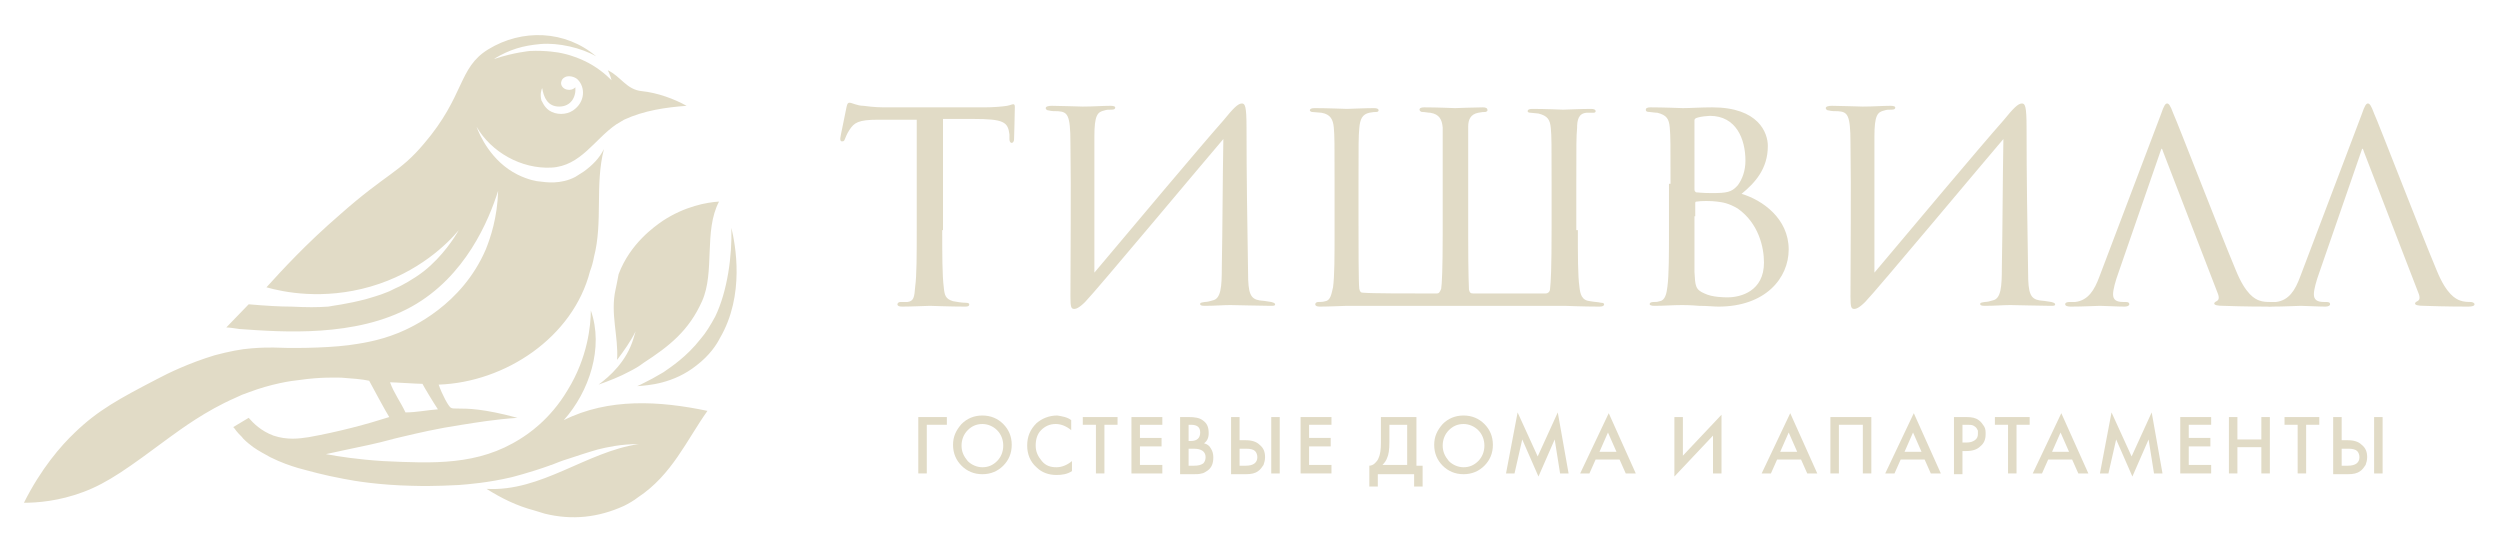
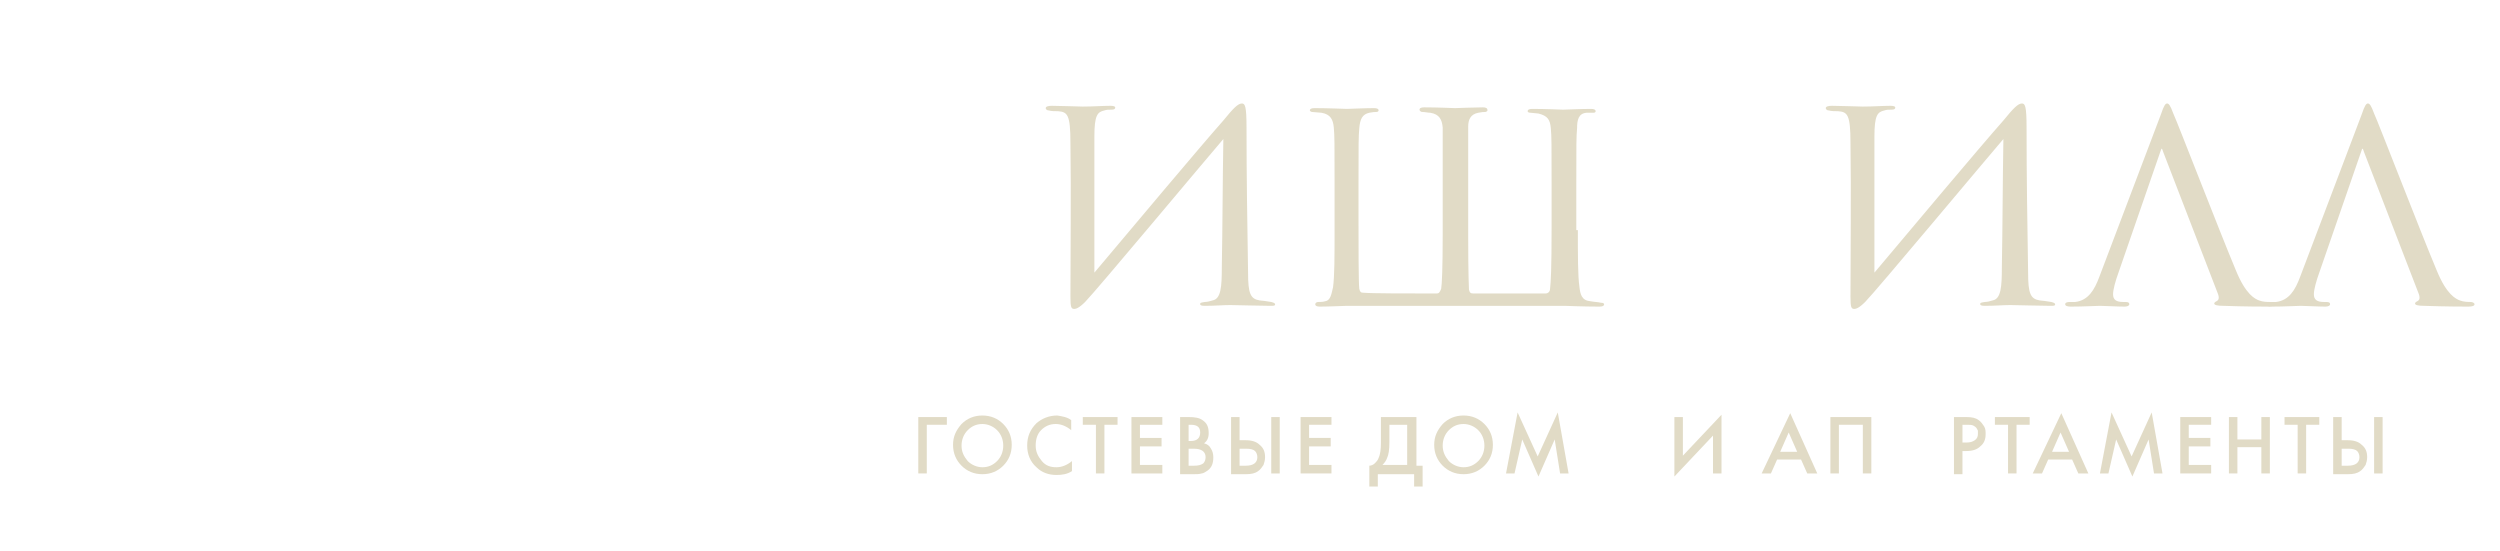
<svg xmlns="http://www.w3.org/2000/svg" version="1.1" id="Слой_1" x="0px" y="0px" viewBox="0 0 323.7 71.3" style="enable-background:new 0 0 323.7 71.3;" xml:space="preserve">
  <style type="text/css"> .st0{fill:#E1DBC6;} </style>
  <g>
    <g>
      <g>
-         <path class="st0" d="M122,29.8c0,3.1,0,5.9,0.2,7.4c0.1,1,0.2,1.5,1.2,1.8c0.5,0.1,1.2,0.2,1.6,0.2s0.5,0.1,0.5,0.2 c0,0.2-0.1,0.3-0.5,0.3c-2,0-4.4-0.1-4.6-0.1c-0.2,0-2.5,0.1-3.6,0.1c-0.4,0-0.6-0.1-0.6-0.3c0-0.1,0.1-0.3,0.4-0.3s0.6,0,0.9,0 c0.8-0.1,0.9-0.6,1-2c0.2-1.4,0.2-4.3,0.2-7.3V15.5c-1.3,0-3.4,0-5,0c-2.6,0-3.1,0.4-3.7,1.3c-0.4,0.6-0.5,1-0.6,1.2 c-0.1,0.3-0.2,0.3-0.4,0.3s-0.2-0.2-0.2-0.4c0-0.2,0.6-2.9,0.8-4c0.1-0.5,0.2-0.6,0.4-0.6c0.3,0,1,0.4,1.8,0.4 c1.4,0.2,2.5,0.2,2.6,0.2h13.1c1.1,0,2.3-0.1,2.9-0.2c0.5-0.1,0.6-0.2,0.8-0.2c0.2,0,0.2,0.2,0.2,0.4c0,1.1-0.1,3.8-0.1,4.1 c0,0.4-0.2,0.5-0.3,0.5c-0.2,0-0.3-0.2-0.3-0.5c0-0.1,0-0.2,0-0.6c-0.2-1.6-0.7-2-4.7-2c-1.5,0-2.8,0-3.9,0V29.8z" />
        <path class="st0" d="M141.7,35.3c4.8-5.7,13.6-16.2,16.7-19.7c1.3-1.6,1.9-2.2,2.4-2.2c0.4,0,0.6,0.3,0.6,3.1 c0,6.4,0.1,12.4,0.2,18.8c0,2.7,0.3,3.4,1.5,3.6c0.2,0,0.9,0.1,1.5,0.2c0.4,0.1,0.5,0.2,0.5,0.3c0,0.2-0.2,0.2-0.6,0.2 c-1.3,0-4.6-0.1-5.2-0.1c-0.9,0-2,0.1-3.3,0.1c-0.5,0-0.6-0.1-0.6-0.2c0-0.2,0-0.2,0.6-0.3c0.3,0,0.7-0.1,1-0.2 c1.1-0.2,1.2-1.8,1.2-4.3c0.1-5.4,0.1-10.9,0.2-16.6c-1.9,2.2-16.6,19.8-17.9,21.1c-0.8,0.8-1.2,0.9-1.4,0.9 c-0.4,0-0.5-0.2-0.5-1.6c0-5.5,0.1-13.3,0-19.9c0-3.7-0.4-4-1.6-4.1c-0.4,0-0.9,0-1.2-0.1c-0.3,0-0.4-0.2-0.4-0.3 c0-0.2,0.3-0.3,0.8-0.3c1.1,0,3.5,0.1,4,0.1c1.3,0,2.6-0.1,3.6-0.1c0.4,0,0.6,0.1,0.6,0.2c0,0.2-0.1,0.3-0.5,0.3 c-0.4,0-0.6,0-0.9,0.1c-0.9,0.2-1.3,0.6-1.3,3.4L141.7,35.3z" />
        <path class="st0" d="M204.3,29.8c0,3.3,0,5.9,0.2,7.3c0.1,1,0.3,1.8,1.4,1.9c0.5,0.1,1,0.1,1.4,0.2c0.3,0,0.4,0.1,0.4,0.2 c0,0.2-0.2,0.3-0.6,0.3c-2.1,0-4.4-0.1-4.5-0.1h-28.2c-0.2,0-2.4,0.1-3.5,0.1c-0.4,0-0.6-0.1-0.6-0.3c0-0.2,0.2-0.3,0.4-0.3 c0.3,0,0.6,0,0.9-0.1c0.7-0.1,0.8-1,1-1.8c0.2-1.4,0.2-4.1,0.2-7.4v-6c0-5.3,0-6.2-0.1-7.3c-0.1-1-0.4-1.7-1.6-1.9 c-0.3,0-0.9-0.1-1.2-0.1c-0.1,0-0.3-0.1-0.3-0.2c0-0.2,0.2-0.3,0.6-0.3c1.7,0,4,0.1,4.2,0.1c0.2,0,2.4-0.1,3.5-0.1 c0.4,0,0.6,0.1,0.6,0.3c0,0.1-0.1,0.2-0.3,0.2c-0.2,0-0.4,0-0.9,0.1c-0.9,0.2-1.2,0.8-1.3,2c-0.1,1.1-0.1,2-0.1,7.1v5.2 c0,2.4,0,7.8,0.1,8.5c0.1,0.4,0.2,0.5,0.5,0.5c1.1,0.1,5.7,0.1,9.5,0.1c0.3,0,0.4-0.1,0.6-0.6c0.1-0.5,0.2-2.7,0.2-7v-6.6 c0-5.3,0-6.2,0-7.3c-0.1-1-0.4-1.7-1.6-1.9c-0.3,0-0.7-0.1-1-0.1c-0.3,0-0.4-0.2-0.4-0.3c0-0.2,0.2-0.3,0.6-0.3 c1.7,0,3.9,0.1,4,0.1c0.2,0,2.5-0.1,3.6-0.1c0.4,0,0.6,0.1,0.6,0.4c0,0.1-0.2,0.2-0.3,0.2c-0.2,0-0.4,0-0.9,0.1 c-1,0.2-1.3,0.9-1.3,1.8c0,1.1,0,2.1,0,7.4v6.6c0,5.5,0.1,6.8,0.1,7.1c0.1,0.4,0.2,0.5,0.6,0.5h9.3c0.4,0,0.6-0.3,0.6-0.6 c0.1-0.9,0.2-2.4,0.2-8v-5.5c0-5.3,0-6.2-0.1-7.3c-0.1-1.1-0.4-1.6-1.6-1.9c-0.2,0-0.8-0.1-1-0.1c-0.3,0-0.4-0.1-0.4-0.2 c0-0.2,0.2-0.3,0.6-0.3c1.7,0,3.9,0.1,4,0.1c0.2,0,2.4-0.1,3.6-0.1c0.4,0,0.6,0.1,0.6,0.3c0,0.2-0.2,0.2-0.4,0.2 c-0.2,0-0.5,0-0.8,0c-1,0.1-1.2,0.9-1.2,2c-0.1,1.1-0.1,2-0.1,7.3V29.8z" />
-         <path class="st0" d="M216.3,23.8c0-5.2,0-6.2-0.1-7.3c-0.1-1.1-0.4-1.6-1.6-1.9c-0.3,0-0.9-0.1-1-0.1c-0.4,0-0.5-0.1-0.5-0.3 c0-0.2,0.2-0.3,0.6-0.3c1.7,0,4.1,0.1,4.2,0.1c1,0,2.3-0.1,3.8-0.1c6,0,7.2,3.3,7.2,5c0,3-1.7,4.8-3.4,6.2 c2.7,0.8,6.1,3.2,6.1,7.2c0,3.7-3,7.4-9.1,7.4c-0.6,0-1.4-0.1-2.5-0.1c-1.1-0.1-2.1-0.1-2.2-0.1c-1.2,0-2.3,0.1-3.6,0.1 c-0.4,0-0.6-0.1-0.6-0.2c0-0.1,0-0.3,0.6-0.3c0.3,0,0.4,0,0.7-0.1c0.7-0.1,0.9-1,1-1.9c0.2-1.5,0.2-4.2,0.2-7.3V23.8z M219.4,24.5c0,0.3,0.1,0.3,0.2,0.4c0.2,0,0.7,0.1,2,0.1c2,0,2.6-0.1,3.4-1c0.6-0.8,1-1.9,1-3.2c0-2.8-1.2-5.8-4.6-5.8 c-0.3,0-1.2,0.1-1.5,0.2c-0.4,0.1-0.5,0.2-0.5,0.4V24.5z M219.4,28c0,2.5,0,6.9,0,7.2c0.1,1.8,0.1,2.3,1.3,2.8 c1,0.5,2.6,0.5,3,0.5c1.7,0,4.7-0.8,4.7-4.5c0-2-0.7-5.1-3.4-7c-1.2-0.7-1.9-0.8-2.7-0.9c-0.7-0.1-2.1-0.1-2.6,0 c-0.1,0-0.2,0-0.2,0.2V28z" />
        <path class="st0" d="M242.7,35.3c4.8-5.7,13.6-16.2,16.7-19.7c1.3-1.6,1.9-2.2,2.4-2.2c0.4,0,0.6,0.3,0.6,3.1 c0,6.4,0.1,12.4,0.2,18.8c0,2.7,0.3,3.4,1.5,3.6c0.2,0,0.9,0.1,1.5,0.2c0.4,0.1,0.5,0.2,0.5,0.3c0,0.2-0.2,0.2-0.6,0.2 c-1.3,0-4.6-0.1-5.2-0.1c-0.9,0-2,0.1-3.3,0.1c-0.5,0-0.6-0.1-0.6-0.2c0-0.2,0-0.2,0.6-0.3c0.3,0,0.7-0.1,1-0.2 c1.1-0.2,1.2-1.8,1.2-4.3c0.1-5.4,0.1-10.9,0.2-16.6c-1.9,2.2-16.6,19.8-17.9,21.1c-0.8,0.8-1.2,0.9-1.4,0.9 c-0.4,0-0.5-0.2-0.5-1.6c0-5.5,0.1-13.3,0-19.9c0-3.7-0.4-4-1.6-4.1c-0.4,0-0.9,0-1.2-0.1c-0.3,0-0.4-0.2-0.4-0.3 c0-0.2,0.3-0.3,0.8-0.3c1.1,0,3.5,0.1,4,0.1c1.3,0,2.6-0.1,3.6-0.1c0.4,0,0.6,0.1,0.6,0.2c0,0.2-0.1,0.3-0.5,0.3 c-0.4,0-0.6,0-0.9,0.1c-0.9,0.2-1.3,0.6-1.3,3.4L242.7,35.3z" />
        <path class="st0" d="M280.1,19.7c-0.2-0.6-0.2-0.6-0.4,0l-5.4,15.6c-0.4,1.1-0.7,2.2-0.7,2.8c0,0.7,0.4,1,1.3,1 c0.1,0,0.2,0,0.3,0c0.4,0,0.5,0.1,0.5,0.3c0,0.2-0.3,0.3-0.6,0.3c-0.9,0-2.7-0.1-3.2-0.1c-0.4,0-2.1,0.1-3.8,0.1 c-0.4,0-0.7-0.1-0.7-0.3c0-0.2,0.2-0.3,0.6-0.3c0.2,0,0.5,0,0.7,0c1.7-0.2,2.5-1.6,3.1-3.2l8-21.1c0.4-1.2,0.6-1.4,0.8-1.4 c0.2,0,0.4,0.2,0.8,1.3c0.6,1.3,6,15.3,8.1,20.3c1.3,3.2,2.5,3.7,3,3.9c0.5,0.2,1.1,0.2,1.4,0.2c0.2,0,0.5,0.1,0.5,0.3 c0,0.2-0.3,0.3-0.8,0.3c-0.4,0-3,0-5.7-0.1c-0.8,0-1.2-0.1-1.2-0.3c0-0.1,0.1-0.2,0.3-0.3c0.2-0.1,0.4-0.3,0.2-0.9L280.1,19.7z" />
        <path class="st0" d="M306.1,19.7c-0.2-0.6-0.2-0.6-0.4,0l-5.4,15.6c-0.4,1.1-0.7,2.2-0.7,2.8c0,0.7,0.4,1,1.3,1 c0.1,0,0.2,0,0.3,0c0.4,0,0.5,0.1,0.5,0.3c0,0.2-0.3,0.3-0.6,0.3c-0.9,0-2.7-0.1-3.2-0.1c-0.4,0-2.1,0.1-3.8,0.1 c-0.4,0-0.7-0.1-0.7-0.3c0-0.2,0.2-0.3,0.6-0.3c0.2,0,0.5,0,0.7,0c1.7-0.2,2.5-1.6,3.1-3.2l8-21.1c0.4-1.2,0.6-1.4,0.8-1.4 c0.2,0,0.4,0.2,0.8,1.3c0.6,1.3,6,15.3,8.1,20.3c1.3,3.2,2.5,3.7,3,3.9c0.5,0.2,1.1,0.2,1.4,0.2c0.2,0,0.5,0.1,0.5,0.3 c0,0.2-0.3,0.3-0.8,0.3c-0.4,0-3,0-5.7-0.1c-0.8,0-1.2-0.1-1.2-0.3c0-0.1,0.1-0.2,0.3-0.3c0.2-0.1,0.4-0.3,0.2-0.9L306.1,19.7z" />
      </g>
      <g>
        <path class="st0" d="M118.9,61.3V54h3.7V55H120v6.3H118.9z" />
        <path class="st0" d="M124.5,54.9c0.7-0.7,1.6-1.1,2.7-1.1c1.1,0,2,0.4,2.7,1.1c0.7,0.7,1.1,1.6,1.1,2.7s-0.4,2-1.1,2.7 c-0.7,0.7-1.6,1.1-2.7,1.1c-1.1,0-2-0.4-2.7-1.1c-0.7-0.7-1.1-1.6-1.1-2.7S123.8,55.7,124.5,54.9z M125.3,59.7 c0.5,0.5,1.2,0.8,1.9,0.8c0.8,0,1.4-0.3,1.9-0.8c0.5-0.5,0.8-1.2,0.8-2c0-0.8-0.3-1.5-0.8-2c-0.5-0.5-1.2-0.8-1.9-0.8 c-0.8,0-1.4,0.3-1.9,0.8c-0.5,0.5-0.8,1.2-0.8,2C124.5,58.5,124.8,59.1,125.3,59.7z" />
        <path class="st0" d="M138.7,54.4v1.3c-0.6-0.5-1.3-0.8-2-0.8c-0.8,0-1.4,0.3-1.9,0.8s-0.7,1.2-0.7,2c0,0.8,0.3,1.4,0.8,2 s1.1,0.8,1.9,0.8c0.7,0,1.4-0.3,2-0.8v1.3c-0.6,0.4-1.3,0.5-2,0.5c-1,0-1.9-0.3-2.6-1c-0.8-0.7-1.2-1.7-1.2-2.8 c0-1.2,0.4-2.1,1.2-2.9c0.7-0.6,1.6-1,2.7-1C137.5,53.9,138.2,54,138.7,54.4z" />
        <path class="st0" d="M144.6,55H143v6.3h-1.1V55h-1.7V54h4.5V55z" />
        <path class="st0" d="M150.5,54V55h-2.9v1.7h2.8v1.1h-2.8v2.4h2.9v1.1h-4V54H150.5z" />
        <path class="st0" d="M152.8,54h1.1c0.8,0,1.4,0.1,1.8,0.4c0.6,0.4,0.8,0.9,0.8,1.7c0,0.6-0.2,1-0.6,1.3c0.4,0.1,0.7,0.3,0.9,0.7 c0.2,0.3,0.3,0.7,0.3,1.1c0,0.8-0.2,1.3-0.7,1.7c-0.3,0.2-0.6,0.4-0.8,0.4c-0.3,0.1-0.7,0.1-1.1,0.1h-1.7V54z M153.9,55v2.1h0.3 c0.8,0,1.2-0.4,1.2-1.1c0-0.7-0.4-1-1.2-1H153.9z M153.9,58.1v2.2h0.7c0.6,0,0.9-0.1,1.2-0.3c0.2-0.2,0.3-0.5,0.3-0.8 c0-0.7-0.5-1.1-1.5-1.1H153.9z" />
        <path class="st0" d="M159.4,61.3V54h1.1v3h0.8c0.8,0,1.4,0.2,1.8,0.6c0.5,0.4,0.7,0.9,0.7,1.6c0,0.4-0.1,0.7-0.2,1 c-0.2,0.3-0.4,0.6-0.7,0.8c-0.4,0.3-0.9,0.4-1.6,0.4H159.4z M160.5,58v2.3h0.8c1,0,1.5-0.4,1.5-1.1c0-0.3-0.1-0.6-0.3-0.8 c-0.2-0.2-0.6-0.3-1.1-0.3H160.5z M164.6,54h1.1v7.3h-1.1V54z" />
        <path class="st0" d="M172.4,54V55h-2.9v1.7h2.8v1.1h-2.8v2.4h2.9v1.1h-4V54H172.4z" />
        <path class="st0" d="M178.8,54h4.6v6.3h0.8V63h-1.1v-1.6h-4.7V63h-1.1v-2.7c0.2,0,0.5-0.1,0.7-0.3c0.2-0.2,0.4-0.4,0.5-0.7 c0.2-0.4,0.3-1.1,0.3-1.9V54z M179.9,55v2.3c0,0.9-0.1,1.6-0.3,2c-0.1,0.3-0.3,0.6-0.6,0.9h3.2V55H179.9z" />
        <path class="st0" d="M186.8,54.9c0.7-0.7,1.6-1.1,2.7-1.1s2,0.4,2.7,1.1c0.7,0.7,1.1,1.6,1.1,2.7s-0.4,2-1.1,2.7 c-0.7,0.7-1.6,1.1-2.7,1.1s-2-0.4-2.7-1.1c-0.7-0.7-1.1-1.6-1.1-2.7S186.1,55.7,186.8,54.9z M187.6,59.7c0.5,0.5,1.2,0.8,1.9,0.8 c0.8,0,1.4-0.3,1.9-0.8c0.5-0.5,0.8-1.2,0.8-2c0-0.8-0.3-1.5-0.8-2c-0.5-0.5-1.2-0.8-1.9-0.8c-0.8,0-1.4,0.3-1.9,0.8 c-0.5,0.5-0.8,1.2-0.8,2C186.8,58.5,187.1,59.1,187.6,59.7z" />
        <path class="st0" d="M196.1,61.3H195l1.5-7.9l2.6,5.7l2.6-5.7l1.4,7.9h-1.1l-0.7-4.4l-2.1,4.8l-2.1-4.8L196.1,61.3z" />
-         <path class="st0" d="M210.5,61.3l-0.8-1.8h-3.1l-0.8,1.8h-1.2l3.7-7.8l3.5,7.8H210.5z M207.1,58.5h2.2l-1.1-2.5L207.1,58.5z" />
        <path class="st0" d="M221.8,61.3v-4.9l-5,5.3V54h1.1v5l5-5.3v7.6H221.8z" />
        <path class="st0" d="M234,61.3l-0.8-1.8h-3.1l-0.8,1.8h-1.2l3.7-7.8l3.5,7.8H234z M230.5,58.5h2.2l-1.1-2.5L230.5,58.5z" />
        <path class="st0" d="M236.9,54h5.4v7.3h-1.1V55h-3.1v6.3h-1.1V54z" />
-         <path class="st0" d="M250,61.3l-0.8-1.8h-3.1l-0.8,1.8h-1.2l3.7-7.8l3.5,7.8H250z M246.6,58.5h2.2l-1.1-2.5L246.6,58.5z" />
        <path class="st0" d="M253,54h1.6c0.7,0,1.2,0.1,1.6,0.4c0.3,0.2,0.5,0.5,0.7,0.8c0.2,0.3,0.2,0.7,0.2,1c0,0.7-0.2,1.2-0.7,1.6 c-0.4,0.4-1,0.6-1.8,0.6h-0.5v3H253V54z M254.1,55v2.3h0.5c0.5,0,0.8-0.1,1.1-0.3s0.4-0.5,0.4-0.8c0-0.1,0-0.2,0-0.4 c0-0.1-0.1-0.2-0.2-0.4c-0.1-0.1-0.2-0.2-0.4-0.3s-0.5-0.1-0.8-0.1H254.1z" />
        <path class="st0" d="M262.8,55h-1.7v6.3H260V55h-1.7V54h4.5V55z" />
        <path class="st0" d="M269.1,61.3l-0.8-1.8h-3.1l-0.8,1.8h-1.2l3.7-7.8l3.5,7.8H269.1z M265.7,58.5h2.2l-1.1-2.5L265.7,58.5z" />
        <path class="st0" d="M273,61.3h-1.1l1.5-7.9l2.6,5.7l2.6-5.7l1.4,7.9h-1.1l-0.7-4.4l-2.1,4.8l-2.1-4.8L273,61.3z" />
        <path class="st0" d="M286.3,54V55h-2.9v1.7h2.8v1.1h-2.8v2.4h2.9v1.1h-4V54H286.3z" />
        <path class="st0" d="M289.7,54v2.9h3.1V54h1.1v7.3h-1.1v-3.4h-3.1v3.4h-1.1V54H289.7z" />
        <path class="st0" d="M300.3,55h-1.7v6.3h-1.1V55h-1.7V54h4.5V55z" />
        <path class="st0" d="M302.1,61.3V54h1.1v3h0.8c0.8,0,1.4,0.2,1.8,0.6c0.5,0.4,0.7,0.9,0.7,1.6c0,0.4-0.1,0.7-0.2,1 c-0.2,0.3-0.4,0.6-0.7,0.8c-0.4,0.3-0.9,0.4-1.6,0.4H302.1z M303.2,58v2.3h0.8c1,0,1.5-0.4,1.5-1.1c0-0.3-0.1-0.6-0.3-0.8 c-0.2-0.2-0.6-0.3-1.1-0.3H303.2z M307.4,54h1.1v7.3h-1.1V54z" />
      </g>
    </g>
-     <path class="st0" d="M91.6,53.2c-6.2-1.3-12.8-1.7-18.6,1.2c3.3-3.7,5.2-9.4,3.5-14.2c0,1.9-0.4,6.1-3,10.3 c-2.3,3.9-5.3,5.8-6.1,6.3c-5.5,3.5-11.3,3.2-17.8,2.9c-3.2-0.2-5.8-0.6-7.4-0.9c1.3-0.3,3.3-0.7,5.6-1.2c2.3-0.5,2.7-0.7,4.5-1.1 c1.7-0.4,4.2-1,7.5-1.5c1.9-0.3,4.3-0.7,7.2-0.9c-4.4-1.2-6.5-1.2-7.6-1.2c-0.5,0-0.9,0-1-0.1c-0.3-0.1-1.2-1.8-1.6-3 c8.6-0.3,17.4-6.1,19.6-14.7c0.2-0.5,0.4-1.2,0.5-1.8c1.2-4.6,0.1-9.4,1.3-14c-0.6,1.2-1.5,2.1-2.6,2.9c-0.3,0.2-0.8,0.5-1.1,0.7 c-1.9,1-3.8,0.7-4.6,0.6c-0.3,0-1.5-0.2-2.9-0.9c-3.4-1.7-4.9-5.1-5.3-6.2c1.9,3.3,5.8,5.5,9.7,5.3c3.8-0.2,5.6-3.7,8.4-5.6 c0.3-0.2,0.7-0.4,1-0.6c2.6-1.2,5.4-1.6,8.1-1.8c-1.6-0.9-3.8-1.7-5.8-1.9c-2-0.2-2.7-1.9-4.4-2.7c0.1,0.2,0.2,0.4,0.3,0.7 c0.1,0.2,0.1,0.4,0.2,0.6c-0.8-0.8-2-1.8-3.5-2.5c-0.4-0.2-1.5-0.7-2.9-1c-0.4-0.1-2.1-0.4-4.2-0.3c0,0-2.1,0.2-4.5,1 c0,0-0.1,0-0.1,0c0,0,0,0,0,0c2-1.2,3.7-1.7,6-1.9c2.3-0.2,5.3,0.5,7.2,1.6c-4-3.4-9.6-3.6-14-0.9c-3.9,2.4-3,6-8.3,12.2 c-3.2,3.8-4.8,3.8-10.9,9.2c-4.4,3.8-7.5,7.2-9.5,9.4c2.1,0.6,7.3,1.7,13.5-0.1c6.2-1.8,10-5.6,11.4-7.3c-0.5,0.9-2.1,3.4-4.5,5.3 c-1.4,1.1-3,1.9-3.2,2c-0.7,0.3-1.2,0.6-1.5,0.7c-1.2,0.5-2.1,0.7-2.7,0.9c-2.6,0.7-4.6,0.9-5,1c-1.5,0.1-2.6,0.1-4.8,0 c-1.4,0-3.2-0.1-5.5-0.3c-1,1-1.9,2-2.9,3c0.4,0,1,0.1,1.7,0.2c5.6,0.4,15.1,1.1,22.3-2.9c7-3.9,10-11.2,11.2-15 c-0.1,3.5-1,6.1-1.6,7.6c-3.1,7.2-9.6,10.1-11.3,10.8c-2.7,1.1-5.1,1.4-6.5,1.6c-3.2,0.4-7.8,0.4-9.7,0.3c-0.7,0-1.6,0-2.8,0.1 c-1.4,0.1-2.9,0.4-4.8,0.9c-3.3,1-6,2.3-7.5,3.1c-4.8,2.5-7.6,4-10.6,6.9c-1.8,1.7-4.4,4.7-6.6,9.1c1.7,0,4.5-0.2,7.7-1.4 c3.2-1.2,5.8-3.1,11.2-7.1c1.4-1,4.6-3.4,8.5-5.1c0.6-0.3,1.1-0.5,1.7-0.7c2.9-1.1,5.5-1.5,6.6-1.6c2.7-0.4,4.8-0.3,5.4-0.3 c1.4,0.1,2.7,0.2,3.6,0.4c0.7,1.3,2.1,3.9,2.6,4.7c-2.8,0.9-6.5,1.9-10.4,2.6c-1.3,0.2-2.8,0.4-4.6-0.2c-1.6-0.6-2.6-1.6-3.2-2.3 c-0.3,0.2-0.7,0.4-1,0.6c-0.3,0.2-0.7,0.4-1,0.6c0.2,0.2,0.1,0.1,0.4,0.5c0.4,0.5,0.7,0.7,0.9,1c0.5,0.5,0.9,0.8,1.3,1.1 c0.7,0.5,1.5,0.9,2.2,1.3c1.4,0.7,2.6,1.1,3.6,1.4c1.5,0.4,3.2,0.9,5.9,1.4c1.5,0.3,4.6,0.8,8.8,0.9c3.2,0.1,5.6-0.1,6.1-0.1 c1.3-0.1,3.8-0.3,6.8-1c0,0,2.4-0.6,4.9-1.5c0.2-0.1,0.3-0.1,0.3-0.1c0.8-0.3,1.2-0.5,2.2-0.8c0.9-0.3,2.4-0.8,3.8-1.2 c1.2-0.3,3-0.7,5.3-0.7c-6.8,1-12.6,6.2-19.7,5.8c1.9,1.2,3.9,2.2,6.2,2.8c0.4,0.1,0.9,0.3,1.3,0.4l0,0c3.6,0.9,7,0.5,10.3-1 c0,0,0,0,0,0c0.6-0.3,1.3-0.7,1.8-1.1c0,0,0,0,0,0C87,61.5,88.9,57,91.6,53.2z M70.2,11.4c0.2,1.2,0.7,2.4,2.2,2.4 c1.5,0,2.2-1.2,2.1-2.5c-0.3,0.3-0.7,0.4-1.1,0.3c-0.5-0.1-0.9-0.6-0.7-1.1c0.1-0.4,0.6-0.6,0.7-0.6c0.5-0.1,1.1,0.1,1.4,0.4 c1,1,1,2.9-0.6,4c-0.9,0.6-2.2,0.6-3.1,0c-0.7-0.5-0.9-1.2-1-1.3C69.9,12.2,70.1,11.6,70.2,11.4z M50.5,49.5c0.6,0,3.5,0.2,4.2,0.2 c0.2,0.4,1.4,2.4,2,3.3c-1.4,0.1-2.8,0.4-4.2,0.4C51.9,52.1,51,50.9,50.5,49.5z M94.7,29.5c0.5,2.1,1.8,8.7-1.5,14.3 c-0.4,0.8-1.3,2.2-3,3.5c-3,2.4-6.3,2.6-7.7,2.7c0.5-0.2,1.2-0.6,2-1c0,0,0.7-0.4,1.4-0.8c1-0.7,3-2,4.8-4.3 c0.7-0.8,1.3-1.8,1.9-2.9C94.2,37.7,94.8,33.1,94.7,29.5z M79.7,37.5c-0.7,3.1,0.4,6.1,0.2,9.1c0.9-1.2,1.7-2.3,2.4-3.7 c-0.1,0.3-0.2,0.7-0.3,1c-0.9,2.9-3,4.8-4.5,5.9c1.4-0.5,2.7-1,4-1.7c0.6-0.3,1.3-0.7,1.8-1.1c3.4-2.2,5.9-4.2,7.6-8 c1.7-3.8,0.2-9.1,2.2-12.9c-1.6,0.1-4.4,0.6-7.3,2.5c-1,0.7-4.2,2.9-5.7,6.9C79.9,36.5,79.8,37.1,79.7,37.5z" />
  </g>
</svg>